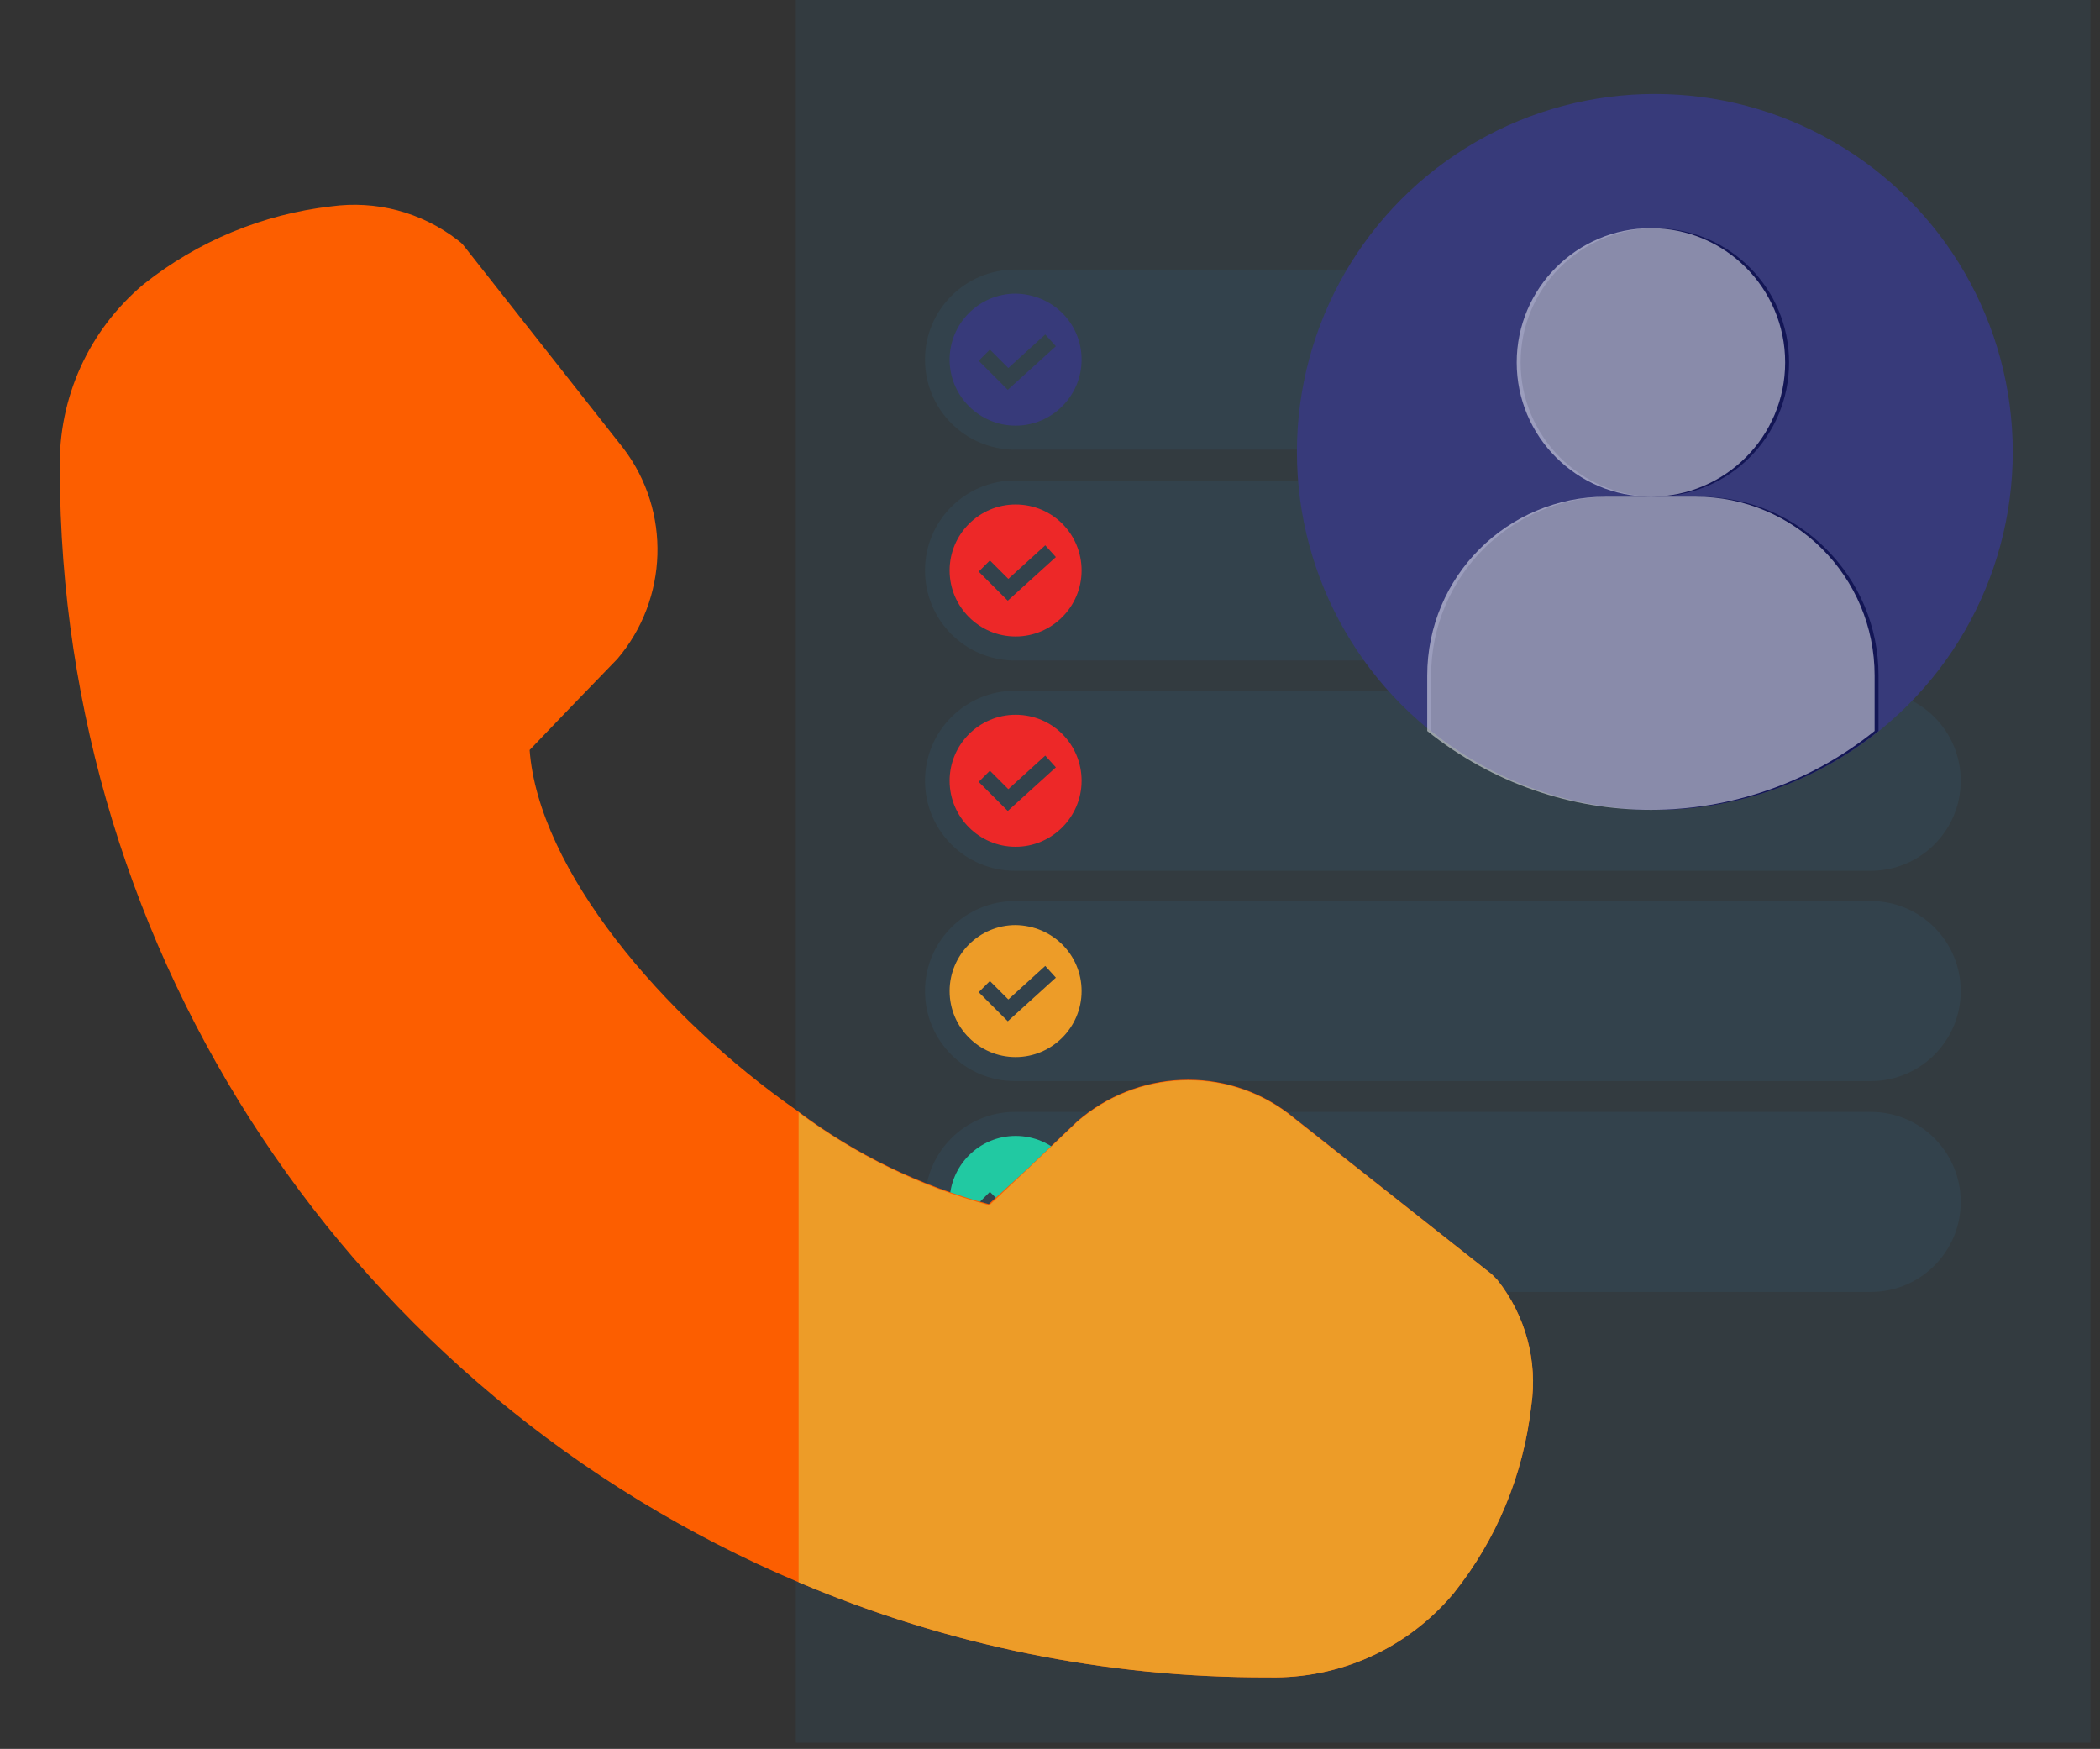
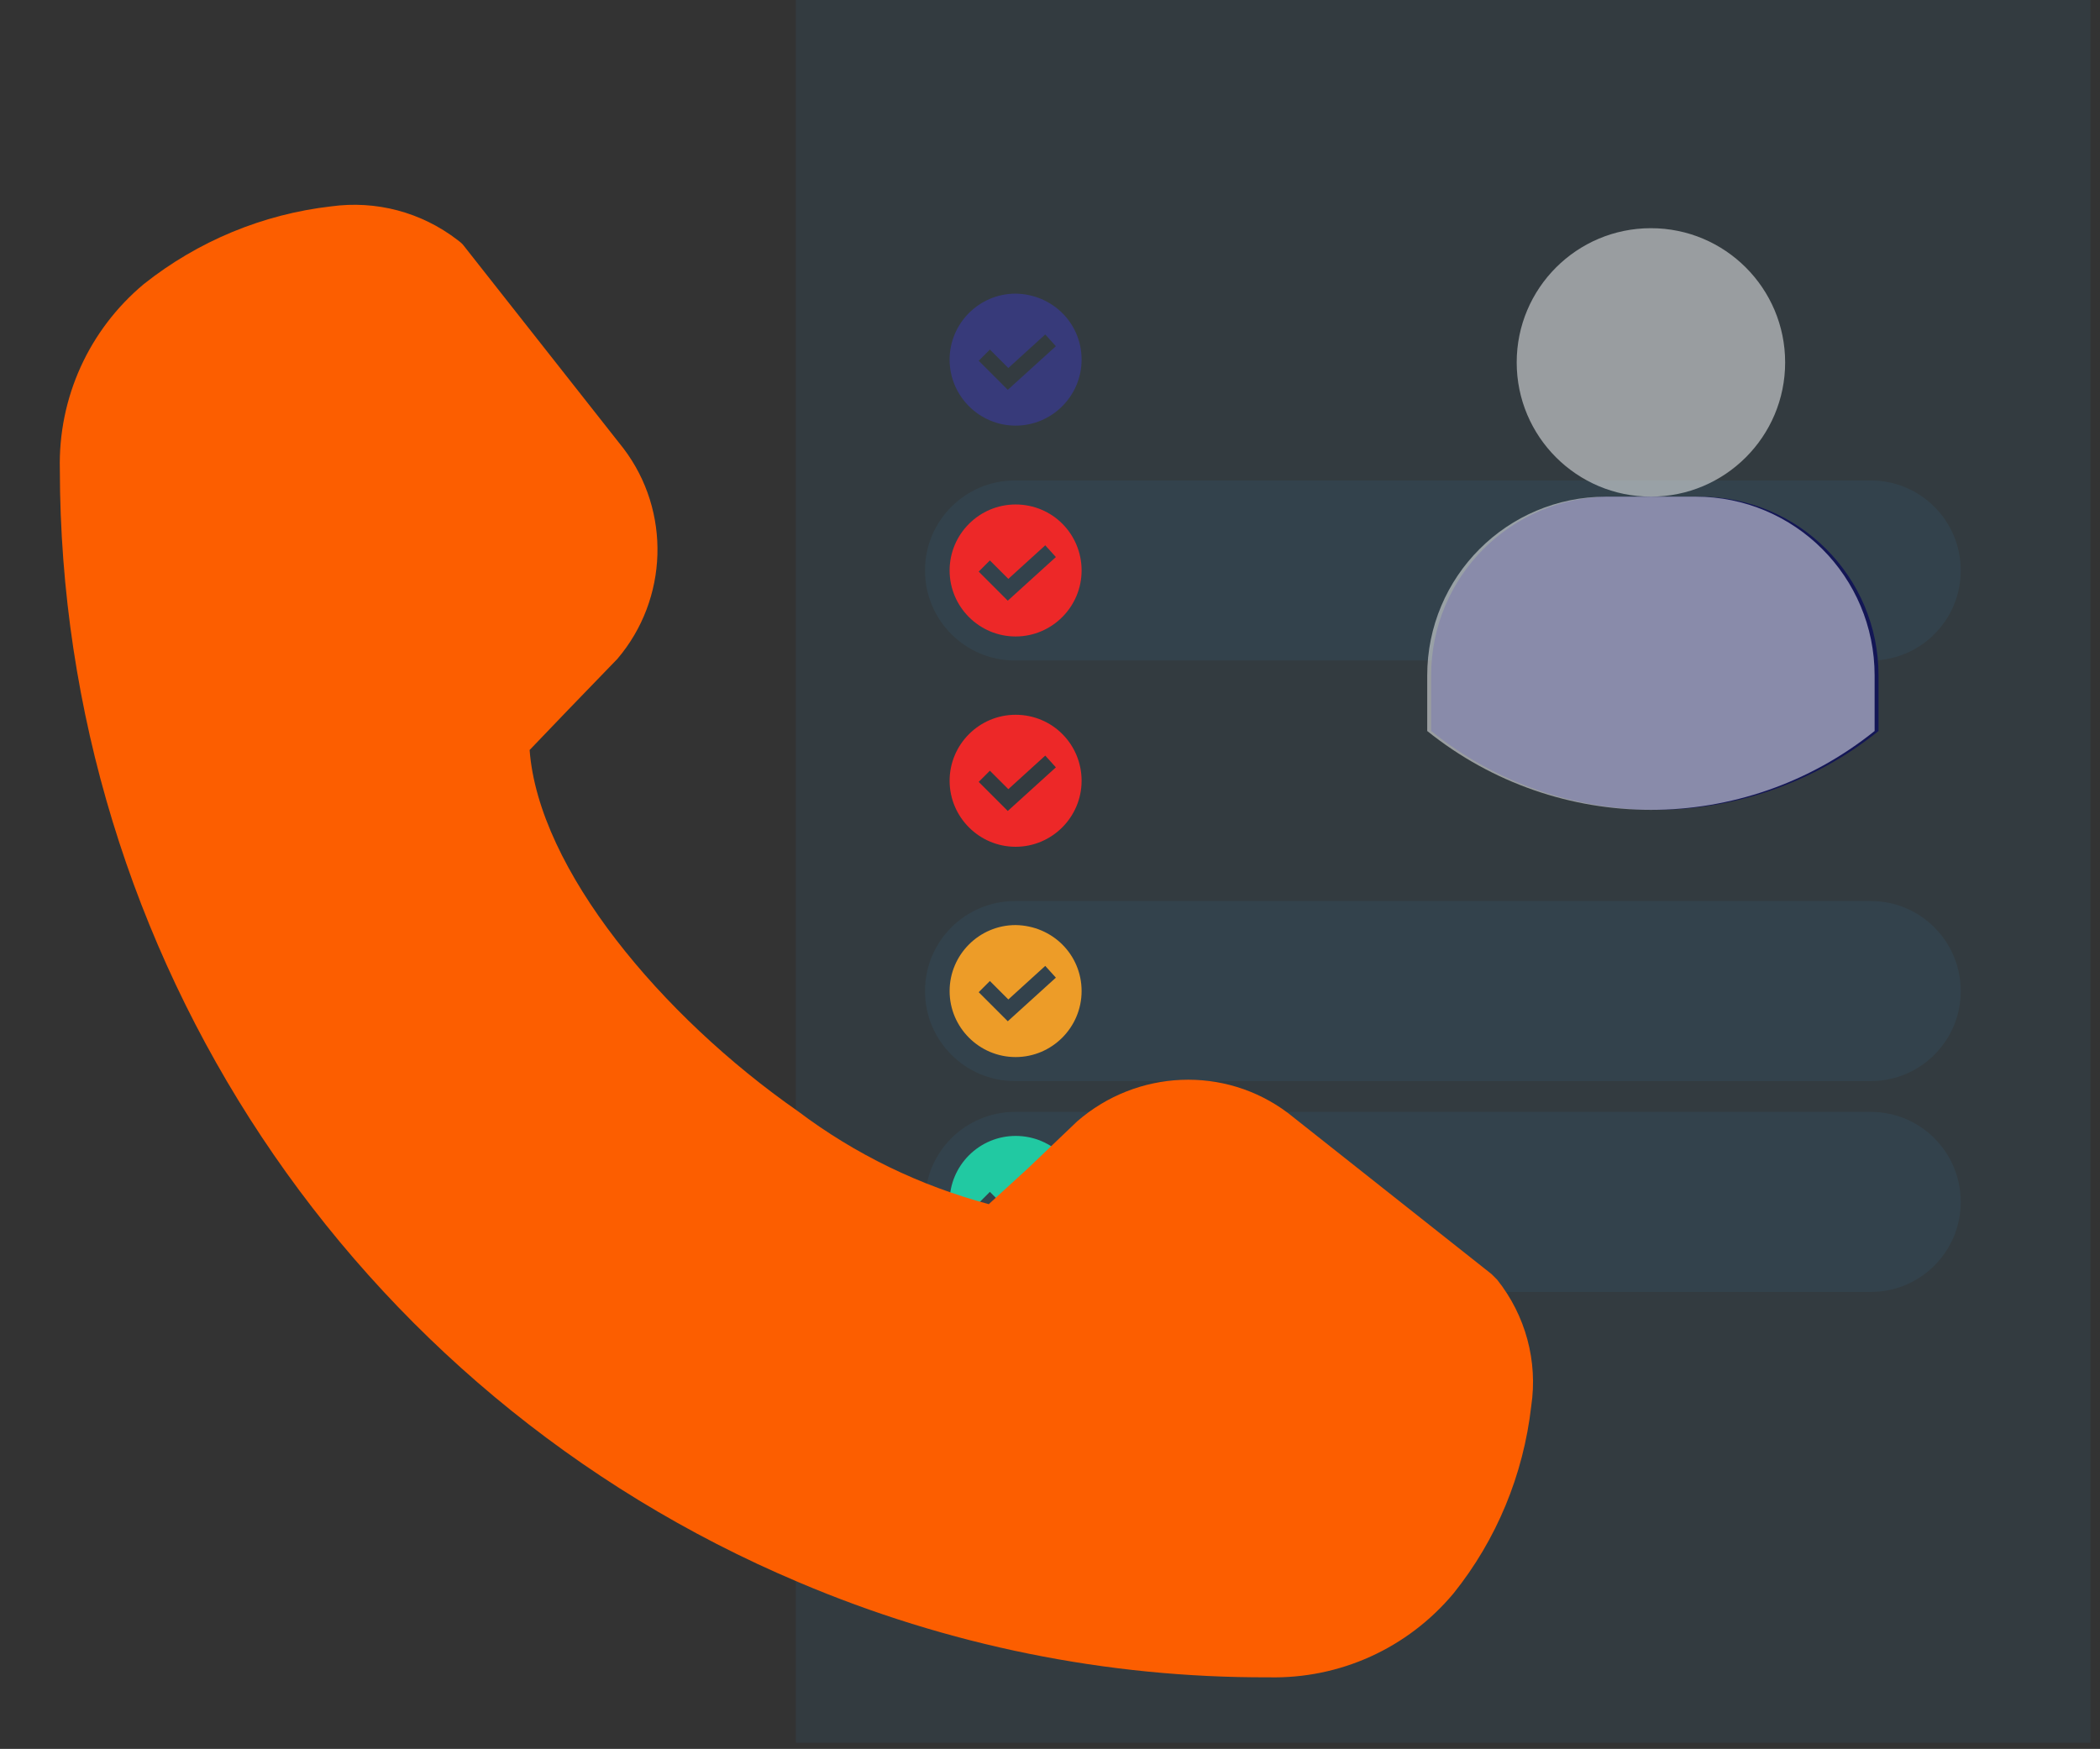
<svg xmlns="http://www.w3.org/2000/svg" version="1.1" x="0px" y="0px" viewBox="0 0 375.5 312.7" style="enable-background:new 0 0 375.5 312.7;" xml:space="preserve">
  <rect x="0" y="0" width="375.5" height="312.7" fill="#333333" stroke="none" />
  <style type="text/css">
	.st0{opacity:0.1;fill:#3282B8;}
	.st1{fill:#373A7A;}
	.st2{fill:#ED2828;}
	.st3{fill:#ED9C28;}
	.st4{fill:#21C9A2;}
	.st5{fill:#FC5E00;}
	.st6{fill:#131655;}
	.st7{opacity:0.5;fill:#FFFFFF;}
</style>
  <g id="Layer_1">
</g>
  <g id="Layer_2">
</g>
  <g id="Layer_3">
    <rect x="142.3" y="-0.7" class="st0" width="231.5" height="312.3" />
    <g>
-       <path class="st0" d="M334.5,80.4h-153c-8.9,0-16.1-7.2-16.1-16.1v0c0-8.9,7.2-16.1,16.1-16.1h153c8.9,0,16.1,7.2,16.1,16.1v0    C350.6,73.2,343.4,80.4,334.5,80.4z" />
      <g id="Group_30">
-         <path id="Path_11" class="st1" d="M181.6,52.5c-6.5,0-11.8,5.3-11.8,11.8c0,6.5,5.3,11.8,11.8,11.8c6.5,0,11.8-5.3,11.8-11.8     C193.4,57.8,188.2,52.6,181.6,52.5z M180.2,69.7l-5.2-5.2l2-2l3.3,3.3l6.6-6l1.9,2.1L180.2,69.7z" />
+         <path id="Path_11" class="st1" d="M181.6,52.5c-6.5,0-11.8,5.3-11.8,11.8c0,6.5,5.3,11.8,11.8,11.8c6.5,0,11.8-5.3,11.8-11.8     C193.4,57.8,188.2,52.6,181.6,52.5M180.2,69.7l-5.2-5.2l2-2l3.3,3.3l6.6-6l1.9,2.1L180.2,69.7z" />
      </g>
    </g>
    <g>
      <path class="st0" d="M334.5,118.1h-153c-8.9,0-16.1-7.2-16.1-16.1v0c0-8.9,7.2-16.1,16.1-16.1h153c8.9,0,16.1,7.2,16.1,16.1v0    C350.6,110.9,343.4,118.1,334.5,118.1z" />
      <g id="Group_30_00000067204835418939932240000015689233143392374915_">
        <path id="Path_11_00000067935903113679953460000013007459349648659375_" class="st2" d="M181.6,90.2c-6.5,0-11.8,5.3-11.8,11.8     c0,6.5,5.3,11.8,11.8,11.8c6.5,0,11.8-5.3,11.8-11.8C193.4,95.5,188.2,90.2,181.6,90.2z M180.2,107.4l-5.2-5.2l2-2l3.3,3.3l6.6-6     l1.9,2.1L180.2,107.4z" />
      </g>
    </g>
    <g>
-       <path class="st0" d="M334.5,155.7h-153c-8.9,0-16.1-7.2-16.1-16.1v0c0-8.9,7.2-16.1,16.1-16.1h153c8.9,0,16.1,7.2,16.1,16.1v0    C350.6,148.5,343.4,155.7,334.5,155.7z" />
      <g id="Group_30_00000119075616644472417030000012584229878450943630_">
        <path id="Path_11_00000132791045019588908240000015887437029618577539_" class="st2" d="M181.6,127.8c-6.5,0-11.8,5.3-11.8,11.8     c0,6.5,5.3,11.8,11.8,11.8c6.5,0,11.8-5.3,11.8-11.8C193.4,133.1,188.2,127.8,181.6,127.8z M180.2,145l-5.2-5.2l2-2l3.3,3.3     l6.6-6l1.9,2.1L180.2,145z" />
      </g>
    </g>
    <g>
      <path class="st0" d="M334.5,193.3h-153c-8.9,0-16.1-7.2-16.1-16.1v0c0-8.9,7.2-16.1,16.1-16.1h153c8.9,0,16.1,7.2,16.1,16.1v0    C350.6,186.1,343.4,193.3,334.5,193.3z" />
      <g id="Group_30_00000008149959489082355200000017379355541152342154_">
        <path id="Path_11_00000053517200479076705360000009893220279128180627_" class="st3" d="M181.6,165.4c-6.5,0-11.8,5.3-11.8,11.8     c0,6.5,5.3,11.8,11.8,11.8c6.5,0,11.8-5.3,11.8-11.8C193.4,170.7,188.2,165.5,181.6,165.4z M180.2,182.6l-5.2-5.2l2-2l3.3,3.3     l6.6-6l1.9,2.1L180.2,182.6z" />
      </g>
    </g>
    <g>
      <path class="st0" d="M334.5,231h-153c-8.9,0-16.1-7.2-16.1-16.1v0c0-8.9,7.2-16.1,16.1-16.1h153c8.9,0,16.1,7.2,16.1,16.1v0    C350.6,223.8,343.4,231,334.5,231z" />
      <g id="Group_30_00000062913879569369532210000000548509340467024268_">
        <path id="Path_11_00000033346531649528676300000002689416225632170138_" class="st4" d="M181.6,203.1c-6.5,0-11.8,5.3-11.8,11.8     c0,6.5,5.3,11.8,11.8,11.8c6.5,0,11.8-5.3,11.8-11.8C193.4,208.4,188.2,203.1,181.6,203.1z M180.2,220.3l-5.2-5.2l2-2l3.3,3.3     l6.6-6l1.9,2.1L180.2,220.3z" />
      </g>
    </g>
    <g id="Line">
      <path class="st5" d="M273.8,251.4c-1.4,12.3-6.2,23.9-13.9,33.5c-8.2,9.8-20.3,15.3-33.1,15c-28.9,0.1-57.4-5.7-84-17    c-80-33.8-132-112.2-132.1-199c-0.3-12.8,5.2-24.9,15-33.1c9.7-7.7,21.3-12.5,33.5-13.9c8-1.1,16.1,1,22.6,6    c0.4,0.3,0.8,0.6,1.1,1l28.6,36.3c8.5,11.2,8,26.9-1.1,37.6l-8.7,9l-7,7.3c1.6,21.3,23.6,47.6,48,64.6    c10.2,7.7,21.8,13.3,34.1,16.6l7-6.4l8.8-8.4c10.7-9.3,26.4-10,37.7-1.5l36.4,28.8l1,1C272.8,235.2,275,243.4,273.8,251.4    L273.8,251.4z" />
-       <path class="st3" d="M273.8,251.4c-1.4,12.3-6.2,23.9-13.9,33.5c-8.2,9.8-20.3,15.3-33.1,15c-28.9,0.1-57.4-5.7-84-17v-84    c10.2,7.6,21.8,13.3,34.1,16.6l6.9-6.5l8.8-8.4c10.7-9.3,26.4-10,37.7-1.5l36.4,28.7l1,1C272.8,235.2,275,243.4,273.8,251.4z" />
    </g>
-     <circle class="st1" cx="295.9" cy="80.8" r="64" />
    <path class="st6" d="M303.9,88.8h-16c-17.7,0-32,14.3-32,32v9.9c23.4,18.8,56.6,18.8,80,0v-9.9C335.9,103.1,321.6,88.8,303.9,88.8z   " />
-     <circle class="st6" cx="295.9" cy="64.8" r="24" />
    <path class="st7" d="M303.2,88.8h-16c-17.7,0-32,14.3-32,32v9.9c23.4,18.8,56.6,18.8,80,0v-9.9C335.2,103.1,320.9,88.8,303.2,88.8z   " />
    <circle class="st7" cx="295.2" cy="64.8" r="24" />
  </g>
</svg>